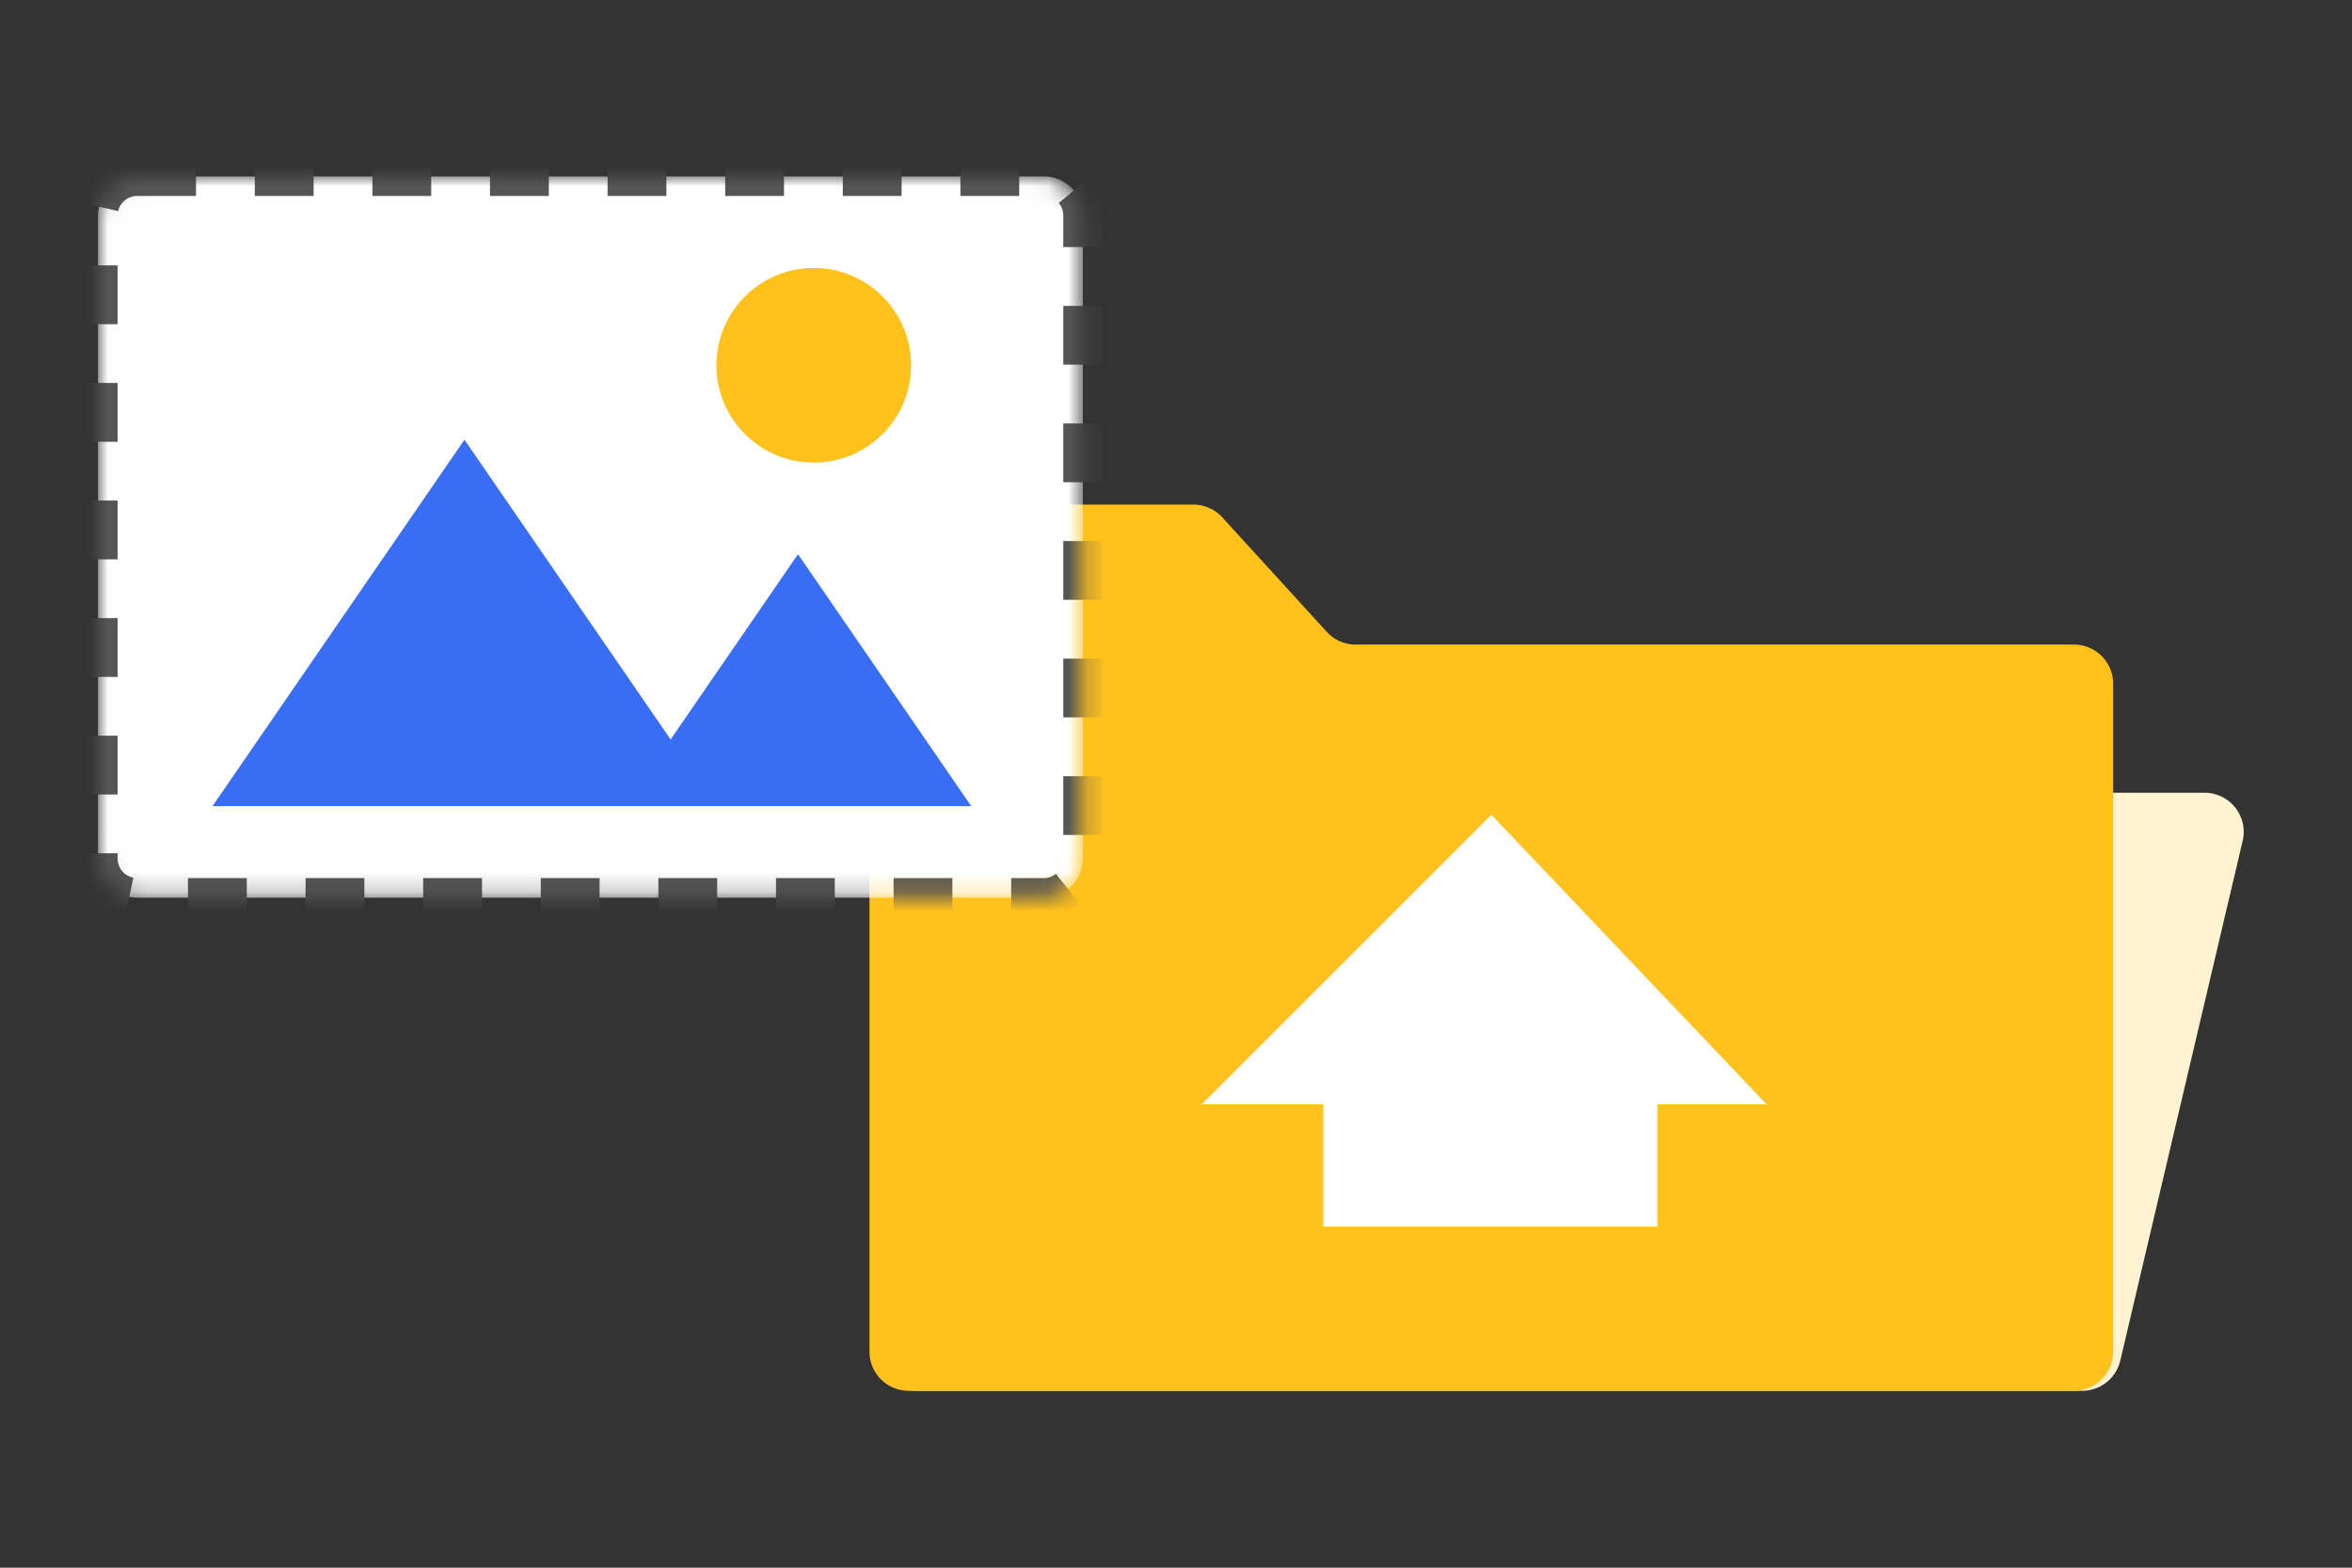
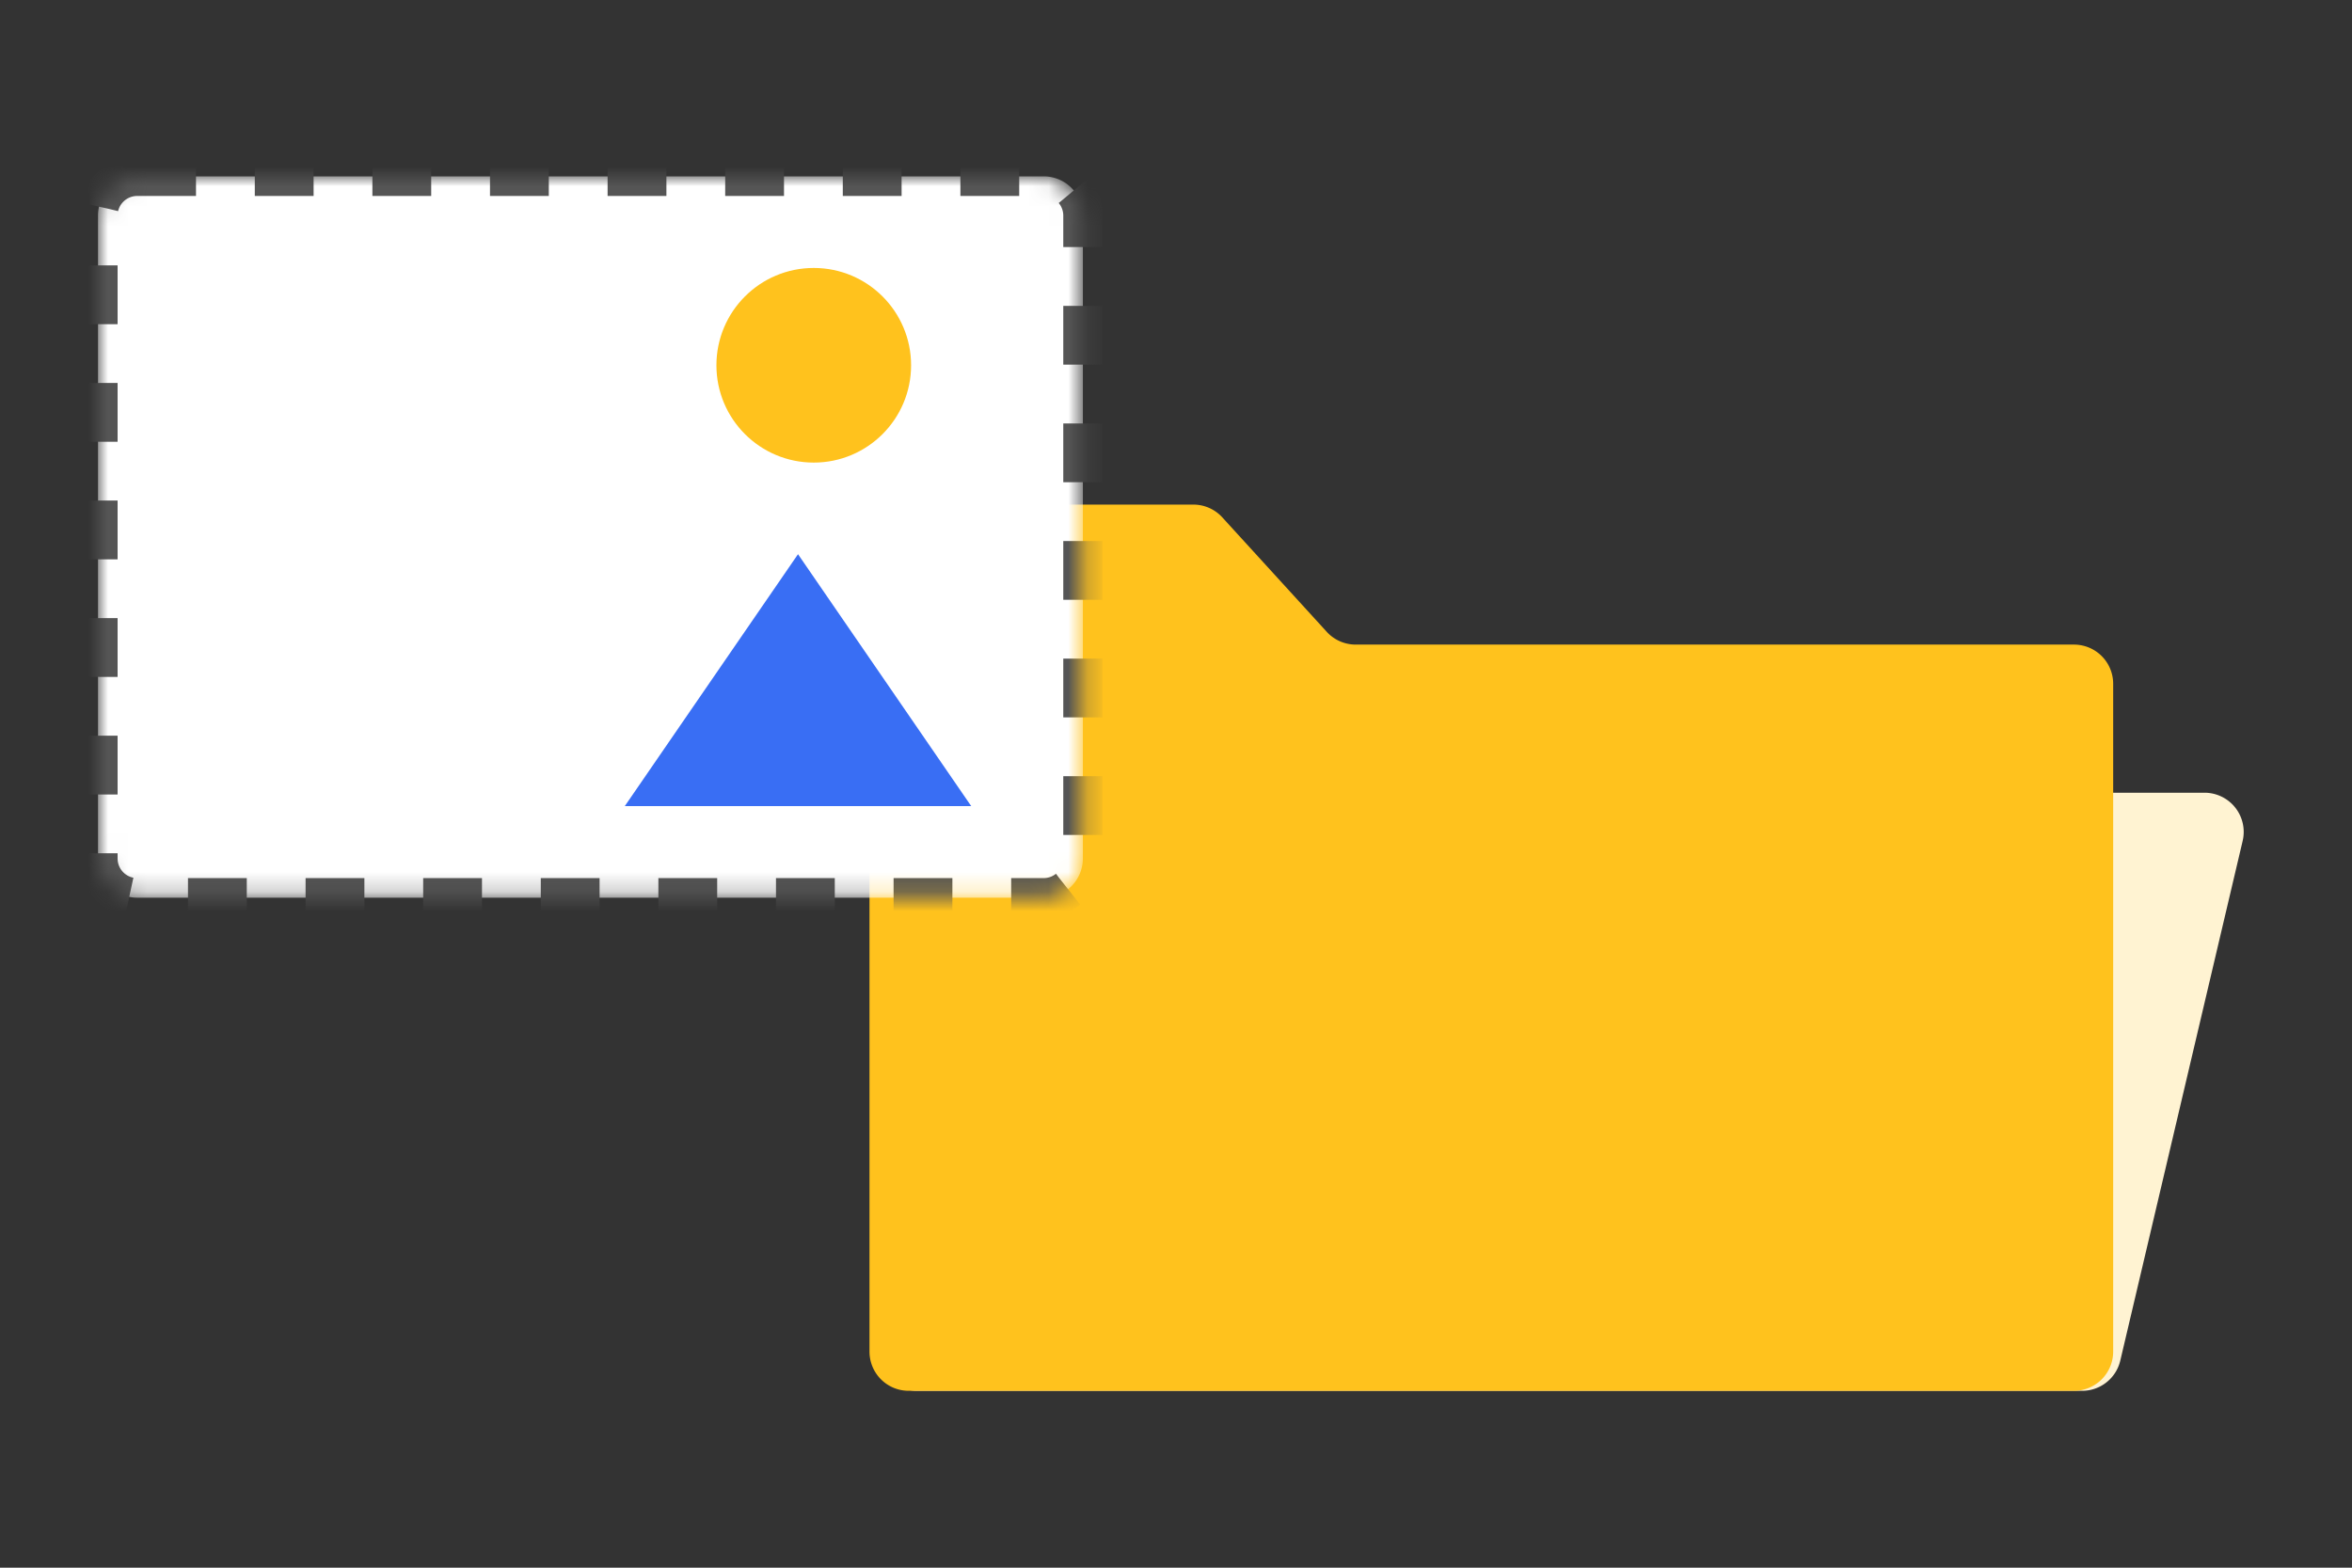
<svg xmlns="http://www.w3.org/2000/svg" xmlns:xlink="http://www.w3.org/1999/xlink" width="120" height="80" viewBox="0 0 120 80">
  <rect x="0" y="0" width="120" height="80" fill="#333333" stroke="none" />
  <defs>
    <rect id="2znqm6poxa" x="0" y="0" width="50.249" height="36.81" rx="2" />
  </defs>
  <g fill="none" fill-rule="evenodd">
    <path d="m114.421 42.912-6.243 26.52a2 2 0 0 1-1.947 1.542H46.779a2 2 0 0 1-1.964-2.375l6.422-33.665a2 2 0 0 1 1.965-1.625H68.07a2 2 0 0 1 1.478.652l5.328 5.84a2 2 0 0 0 1.477.652h36.121a2 2 0 0 1 1.947 2.459z" fill="#FFF3D2" fill-rule="nonzero" />
    <path d="M107.815 34.894v34.08a2 2 0 0 1-2 2H46.362a2 2 0 0 1-2-2V27.75a2 2 0 0 1 2-2h14.523a2 2 0 0 1 1.478.652l5.328 5.84a2 2 0 0 0 1.477.652h36.647a2 2 0 0 1 2 2z" fill="#FFC21D" fill-rule="nonzero" />
    <g transform="translate(5 9)" stroke-dasharray="3">
      <mask id="4baaf2q53b" fill="#fff">
        <use xlink:href="#2znqm6poxa" />
      </mask>
      <path d="M2 0h46.249a2 2 0 0 1 2 2v32.81a2 2 0 0 1-2 2H2a2 2 0 0 1-2-2V2a2 2 0 0 1 2-2z" stroke="#555" stroke-width="2" fill="#FFF" fill-rule="nonzero" mask="url(#4baaf2q53b)" />
    </g>
    <g transform="translate(10.843 13.674)" fill-rule="nonzero">
-       <path fill="#396EF4" d="M12.854 8.764 25.71 27.462H0z" />
      <circle fill="#FFC21D" cx="30.675" cy="4.966" r="4.966" />
      <path fill="#396EF4" d="m29.872 14.607 8.837 12.855H21.034z" />
    </g>
-     <path fill="#FFF" fill-rule="nonzero" d="M67.514 56.355v6.244h17.043v-6.244h5.574L76.088 41.576 61.31 56.355z" />
  </g>
</svg>